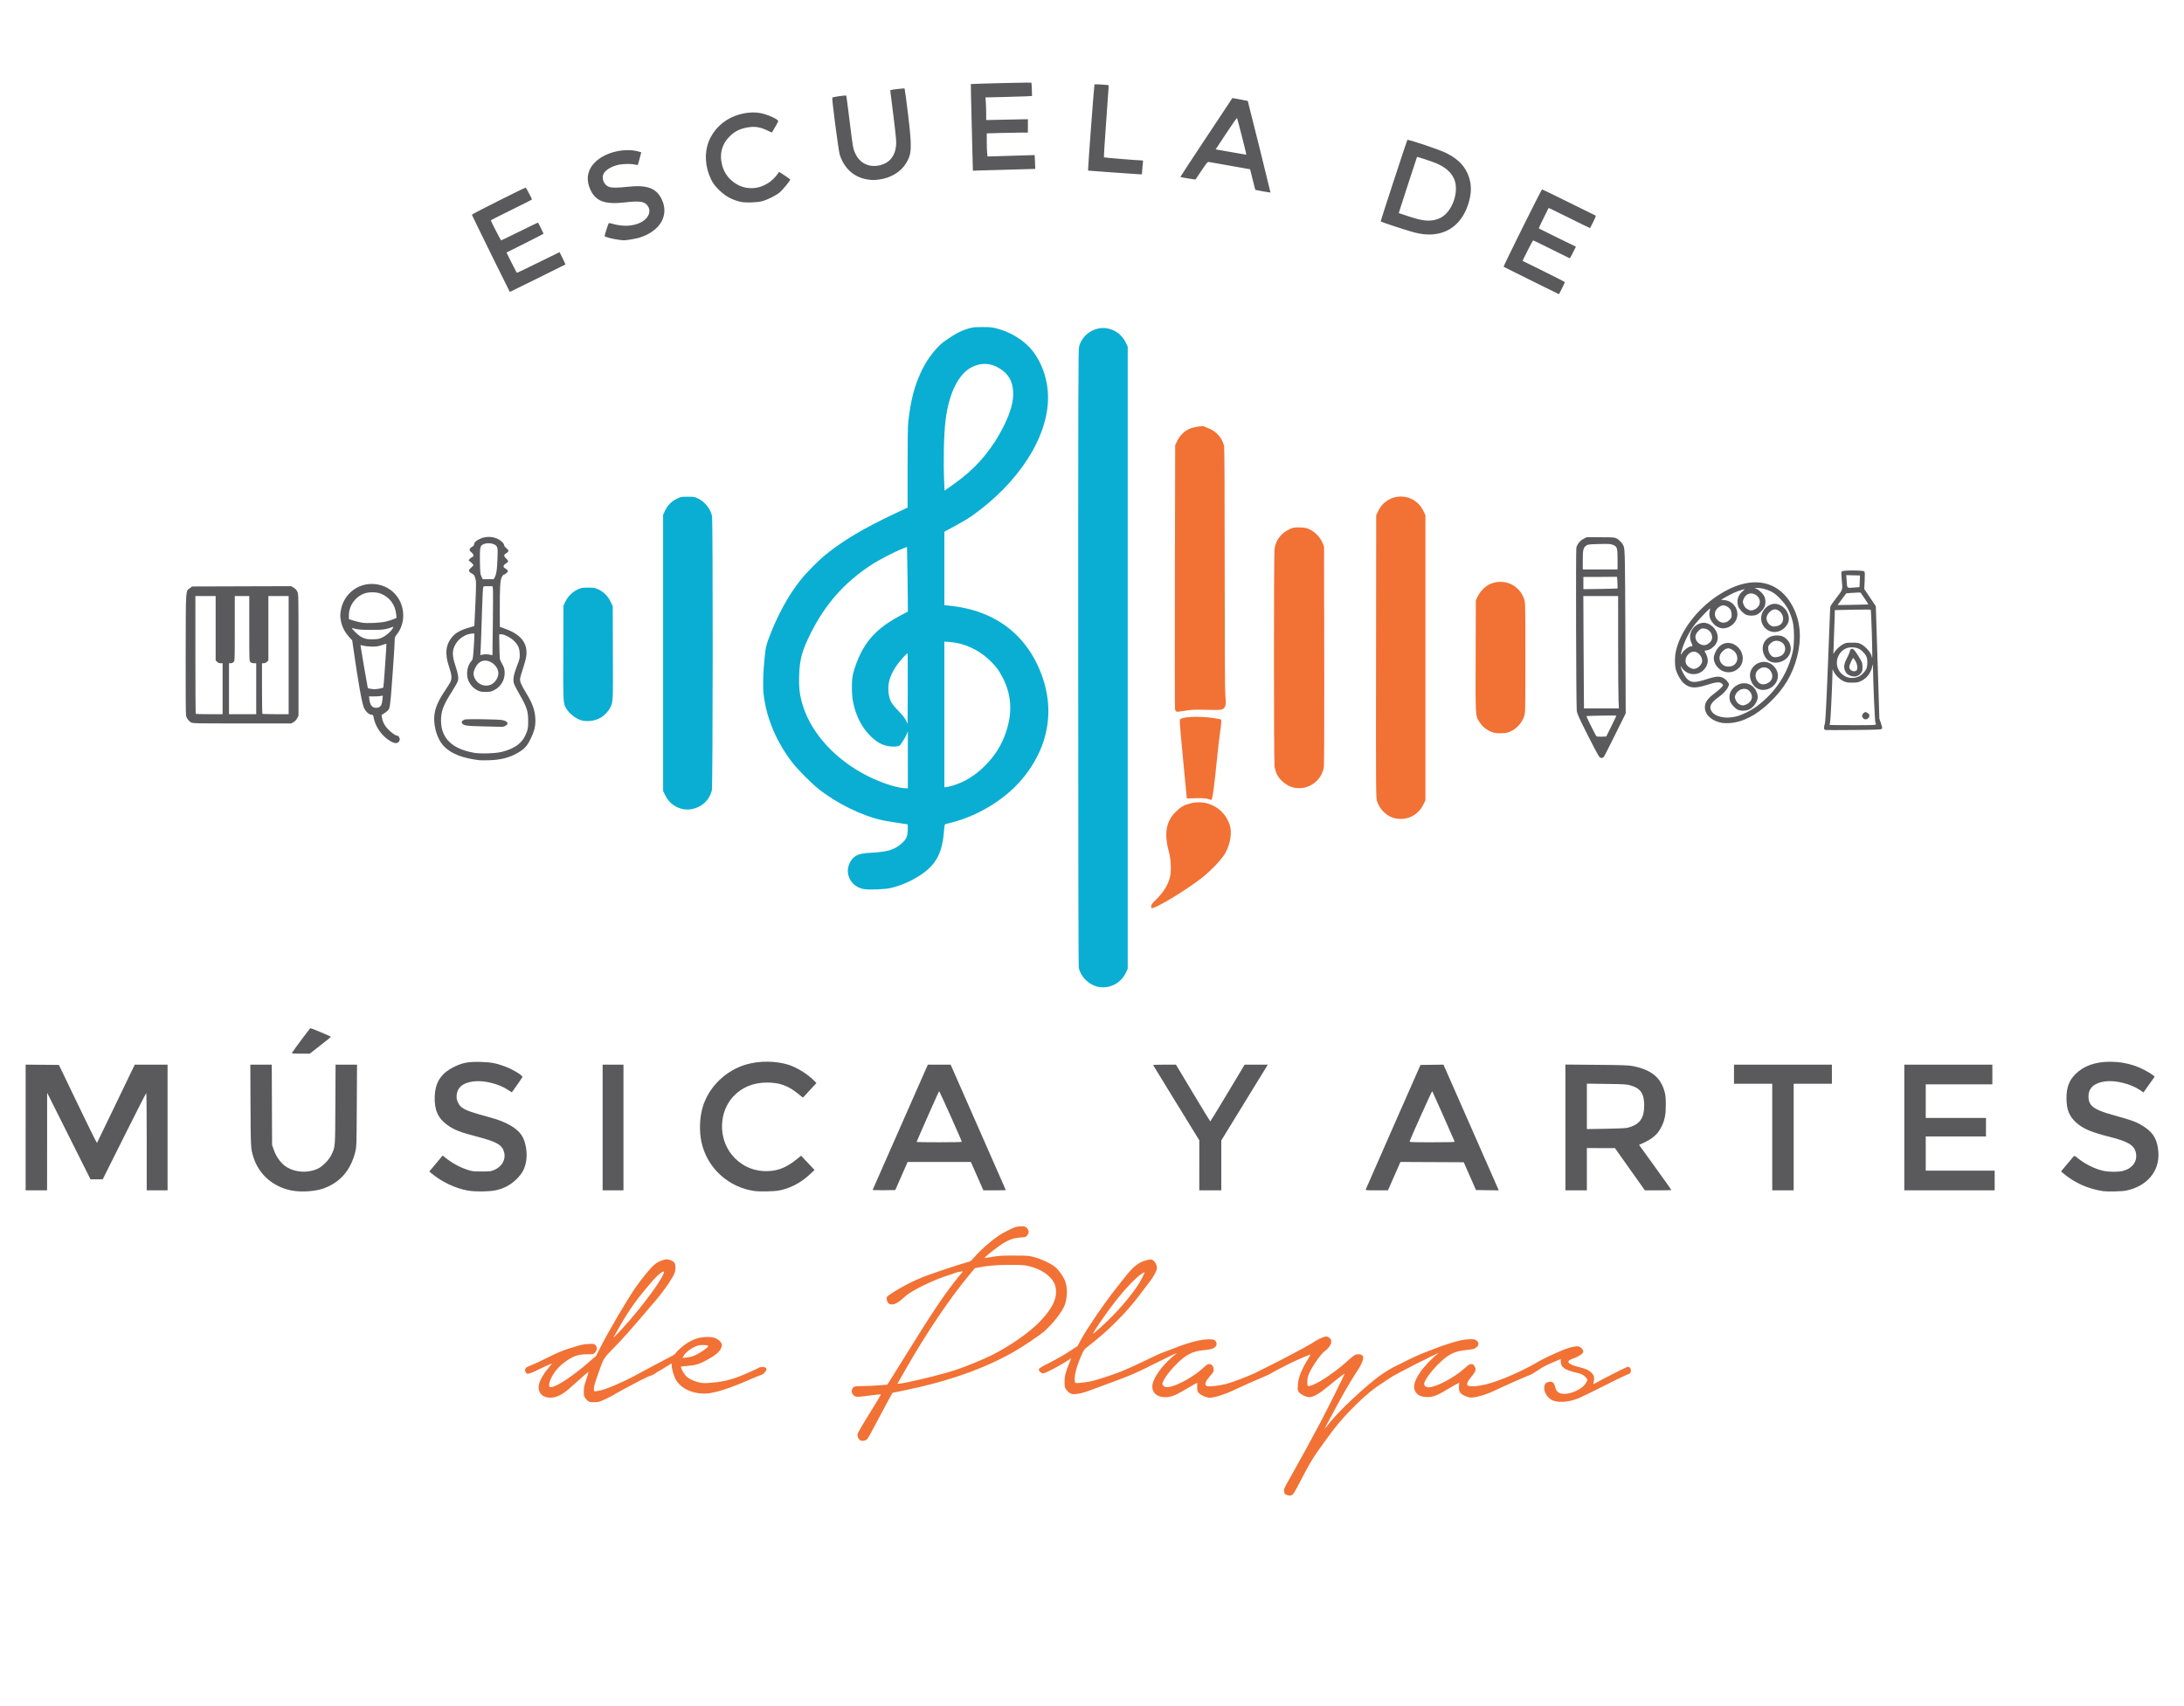
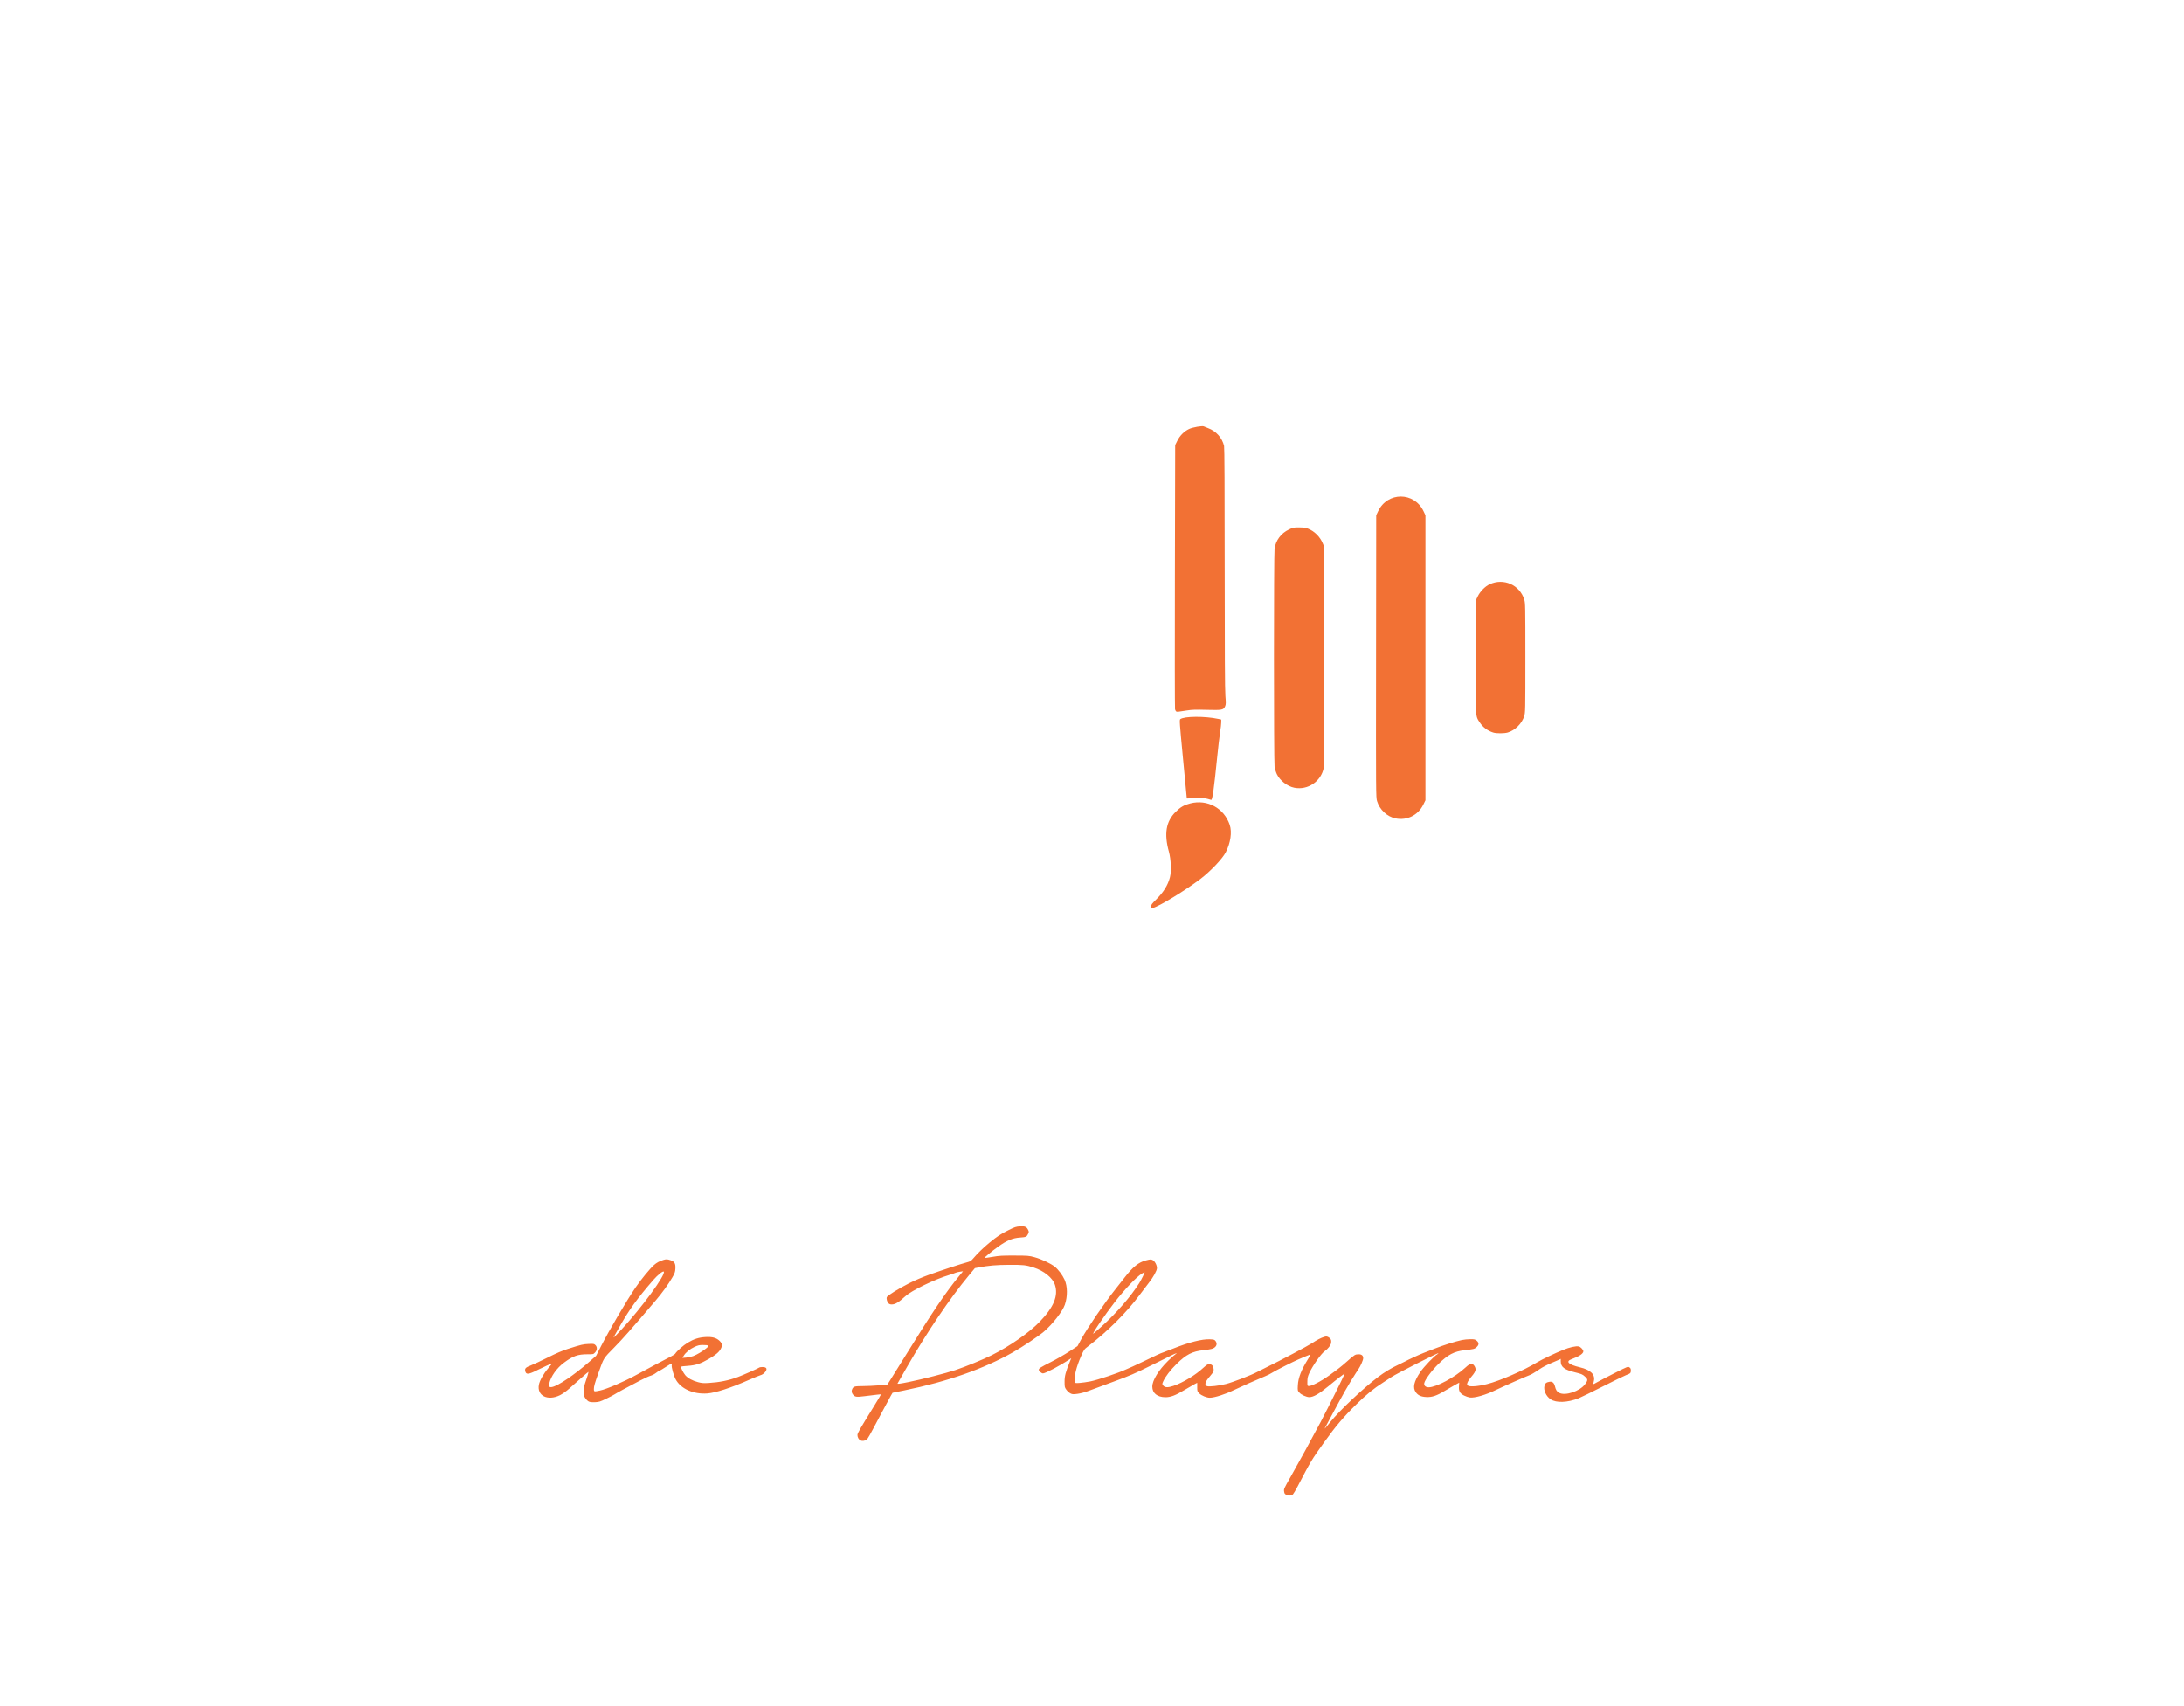
<svg xmlns="http://www.w3.org/2000/svg" width="1024" height="800" version="1.1" viewBox="0 0 1024 800">
  <g transform="matrix(3.208 0 0 3.208 -5.324 -11.089)" stroke-width=".085">
    <path d="m189.66 221.94c-0.226-0.098-0.278-0.176-0.324-0.485-0.053-0.354-0.017-0.436 0.957-2.144 1.157-2.031 3.157-5.685 4.401-8.041 0.944-1.788 3.489-6.903 3.49-7.013 8.5e-4 -0.083-1.091 0.754-2.413 1.848-1.299 1.076-2.16 1.567-2.746 1.567-0.421 0-1.178-0.343-1.457-0.661-0.259-0.295-0.261-0.304-0.222-1.067 0.056-1.11 0.5-2.249 1.515-3.885 0.229-0.369 0.368-0.652 0.309-0.628-1.467 0.584-2.119 0.876-3.555 1.594-0.944 0.473-1.871 0.965-2.058 1.093-0.187 0.129-0.626 0.348-0.974 0.488-0.887 0.355-3.8 1.647-4.612 2.045-1.239 0.607-2.809 1.104-3.495 1.106-0.455 1e-3 -1.221-0.315-1.542-0.637-0.286-0.286-0.297-0.321-0.297-0.921v-0.624l-0.381 0.195c-0.21 0.107-0.895 0.504-1.524 0.883-1.27 0.765-1.994 1.036-2.745 1.029-1.193-0.011-1.912-0.593-1.912-1.55 0-0.908 0.923-2.417 2.298-3.759 0.482-0.471 0.966-0.902 1.075-0.959 0.403-0.211 0.099-0.178-0.338 0.037-0.249 0.123-1.691 0.837-3.204 1.587-2.411 1.196-3.087 1.487-5.461 2.357-1.49 0.546-3.128 1.151-3.641 1.345-0.58 0.219-1.204 0.388-1.655 0.447-0.658 0.086-0.754 0.08-1.05-0.069-0.179-0.09-0.443-0.328-0.586-0.529-0.248-0.348-0.26-0.405-0.26-1.185 8.5e-4 -0.842 0.144-1.379 0.791-2.97l0.186-0.457-0.236 0.158c-1.358 0.908-3.543 2.067-3.894 2.067-0.219 0-0.617-0.344-0.617-0.533 0-0.199 0.243-0.354 1.778-1.132 0.815-0.413 2.022-1.105 2.682-1.538l1.201-0.786 0.535-0.988c0.884-1.632 3.417-5.341 5.016-7.342 0.335-0.419 0.928-1.174 1.318-1.677 1.219-1.573 2.067-2.254 3.147-2.527 0.633-0.16 0.713-0.164 0.961-0.046 0.313 0.149 0.635 0.749 0.633 1.18-2e-3 0.369-0.542 1.343-1.203 2.17-0.292 0.366-0.879 1.137-1.303 1.714-1.869 2.542-4.765 5.431-7.584 7.568-0.536 0.406-0.576 0.463-0.992 1.397-0.711 1.598-1.073 3.098-0.908 3.757 0.055 0.218 0.059 0.219 0.71 0.172 0.36-0.026 1.043-0.123 1.518-0.215 1.088-0.211 4.072-1.212 5.268-1.768 0.5-0.232 0.933-0.423 0.962-0.423 0.029 0 0.673-0.302 1.432-0.671 1.957-0.951 2.596-1.244 3.031-1.388 0.21-0.07 0.876-0.324 1.482-0.566 2.256-0.901 4.194-1.391 5.302-1.341 0.604 0.027 0.695 0.054 0.84 0.242 0.232 0.302 0.21 0.644-0.058 0.892-0.274 0.254-0.575 0.334-1.723 0.459-1.617 0.176-2.485 0.62-3.879 1.984-0.912 0.893-1.676 1.881-1.974 2.555-0.174 0.393-0.174 0.397-0.01 0.618 0.232 0.312 0.687 0.33 1.498 0.057 1.373-0.461 3.269-1.607 4.356-2.632 0.622-0.587 0.89-0.676 1.257-0.418 0.202 0.141 0.324 0.6 0.245 0.916-0.028 0.11-0.261 0.436-0.518 0.724-0.714 0.8-0.857 1.284-0.428 1.447 0.3 0.114 1.793-0.057 2.798-0.32 1.03-0.27 3.671-1.291 4.53-1.752 0.303-0.162 0.95-0.488 1.439-0.724 1.728-0.833 5.977-3.081 6.562-3.472 0.705-0.47 1.311-0.786 1.785-0.927 0.293-0.088 0.387-0.083 0.611 0.034 0.347 0.179 0.469 0.423 0.415 0.827-0.047 0.351-0.465 0.892-0.947 1.226-0.524 0.362-1.759 2.122-2.256 3.213-0.217 0.477-0.268 0.701-0.276 1.219-9e-3 0.59 3e-3 0.637 0.174 0.661 0.381 0.054 1.771-0.657 2.981-1.525 1.34-0.961 1.801-1.324 2.674-2.099 1.081-0.961 1.16-1.009 1.671-1.013 0.436-3e-3 0.661 0.19 0.661 0.569 0 0.273-0.375 1.135-0.701 1.612-0.15 0.219-0.319 0.475-0.375 0.568-0.057 0.093-0.403 0.646-0.77 1.228-0.367 0.582-1.251 2.144-1.964 3.471-0.713 1.327-1.43 2.661-1.593 2.963-0.35 0.651-0.345 0.646 0.624-0.55 1.356-1.675 4.76-4.878 6.955-6.543 0.902-0.684 2.009-1.355 2.906-1.762 0.395-0.179 0.847-0.4 1.004-0.491 0.412-0.238 2.174-1.051 2.72-1.254 0.256-0.095 0.994-0.382 1.64-0.637 1.253-0.495 3.03-1.056 3.975-1.256 0.317-0.067 0.876-0.122 1.242-0.122 0.592 0 0.694 0.024 0.926 0.219 0.36 0.303 0.35 0.616-0.029 0.949-0.302 0.266-0.39 0.288-1.742 0.441-1.543 0.175-2.425 0.64-3.837 2.023-0.954 0.935-1.958 2.291-2.055 2.779-0.073 0.366 0.189 0.616 0.646 0.616 1.09 0 3.822-1.456 5.302-2.826 0.596-0.552 0.811-0.645 1.169-0.508 0.167 0.064 0.385 0.466 0.385 0.709 0 0.261-0.201 0.607-0.656 1.126-0.222 0.254-0.455 0.603-0.518 0.777-0.1 0.278-0.098 0.333 0.023 0.453 0.228 0.228 1.469 0.142 2.793-0.193 1.934-0.489 5.346-1.975 7.438-3.237 0.633-0.382 2.477-1.259 3.683-1.752 0.986-0.403 1.905-0.608 2.318-0.517 0.267 0.059 0.666 0.483 0.666 0.707 0 0.338-0.602 0.742-1.707 1.145-0.939 0.342-0.485 0.794 1.199 1.194 1.592 0.378 2.284 1.068 2.04 2.036-0.055 0.219-0.088 0.41-0.073 0.425 0.015 0.015 0.285-0.123 0.601-0.306 0.316-0.183 1.446-0.774 2.512-1.312 1.911-0.965 1.942-0.977 2.155-0.838 0.168 0.11 0.216 0.212 0.216 0.46 0 0.38-0.062 0.439-0.719 0.685-0.278 0.104-1.801 0.848-3.386 1.652s-3.172 1.58-3.528 1.722c-1.612 0.643-3.272 0.704-4.094 0.15-0.674-0.454-1.069-1.339-0.891-1.997 0.095-0.35 0.282-0.493 0.739-0.565 0.406-0.064 0.658 0.149 0.784 0.661 0.132 0.536 0.269 0.756 0.59 0.943 0.872 0.509 3.049-0.204 3.819-1.251 0.425-0.577 0.421-0.709-0.03-1.117-0.356-0.322-0.488-0.378-1.471-0.619-1.539-0.378-2.058-0.781-2.059-1.599v-0.362l-0.233 0.119c-0.128 0.066-0.666 0.296-1.195 0.512-0.529 0.216-1.253 0.593-1.609 0.838-0.773 0.533-1.332 0.86-1.62 0.948-0.288 0.089-4.048 1.748-4.784 2.111-1.484 0.733-3.168 1.219-3.86 1.114-0.205-0.031-0.578-0.16-0.829-0.287-0.616-0.311-0.796-0.638-0.745-1.352l0.038-0.529-0.604 0.324c-0.332 0.178-1.014 0.574-1.516 0.879-1.168 0.711-1.871 0.945-2.704 0.899-0.758-0.042-1.19-0.238-1.516-0.689-0.489-0.676-0.29-1.575 0.661-2.979 0.502-0.741 2.051-2.359 2.468-2.577 0.109-0.057 0.177-0.124 0.152-0.15-0.078-0.078-6.152 3.005-6.841 3.471-0.357 0.242-0.941 0.625-1.297 0.851-1.272 0.805-2.393 1.722-3.842 3.143-1.866 1.829-3.04 3.215-4.735 5.588-1.835 2.569-1.876 2.637-3.861 6.438-0.268 0.512-0.567 1.017-0.665 1.122-0.205 0.219-0.561 0.244-0.968 0.067zm-26.981-24.61c2.174-1.968 4.257-4.371 5.495-6.339 0.295-0.469 0.82-1.533 0.777-1.576-0.017-0.017-0.206 0.08-0.421 0.216-0.807 0.512-2.495 2.285-3.922 4.12-1.484 1.908-3.45 4.811-3.137 4.632 0.066-0.038 0.609-0.512 1.208-1.053zm-35.267 16.661c-0.259-0.148-0.426-0.45-0.43-0.779-3e-3 -0.27 0.29-0.782 2.394-4.181 0.589-0.952 1.058-1.743 1.042-1.759-0.029-0.029-0.675 0.041-2.423 0.262-1.149 0.145-1.371 0.116-1.652-0.218-0.229-0.272-0.267-0.566-0.112-0.857 0.189-0.356 0.322-0.391 1.51-0.401 0.629-5e-3 1.695-0.054 2.369-0.109l1.226-0.099 0.312-0.473c0.172-0.26 1.3-2.07 2.507-4.022 3.875-6.265 5.684-8.944 7.708-11.411l0.546-0.666-0.455 0.062c-0.25 0.034-0.55 0.109-0.666 0.167-0.116 0.058-0.497 0.19-0.847 0.294-2.173 0.646-5.55 2.281-6.477 3.137-0.937 0.865-1.47 1.186-1.971 1.186-0.233 0-0.378-0.055-0.501-0.191-0.191-0.211-0.305-0.662-0.222-0.879 0.088-0.228 1.745-1.258 3.244-2.017 0.819-0.414 2.01-0.925 2.879-1.234 1.946-0.692 4.801-1.631 5.546-1.823 0.499-0.129 0.639-0.208 0.886-0.498 0.69-0.809 1.545-1.644 2.404-2.348 1.22-1 1.685-1.307 2.871-1.891 0.878-0.433 1.071-0.496 1.628-0.531 0.728-0.047 0.979 0.063 1.199 0.524 0.123 0.258 0.122 0.304-0.014 0.591-0.193 0.408-0.311 0.461-1.133 0.515-1.139 0.074-1.944 0.411-3.288 1.374-0.827 0.593-1.99 1.558-1.938 1.609 0.021 0.021 0.547-0.05 1.168-0.158 0.985-0.171 1.393-0.195 3.203-0.189 1.977 7e-3 2.114 0.018 2.921 0.236 1.025 0.277 2.379 0.913 2.986 1.402 0.507 0.409 1.104 1.202 1.416 1.884 0.442 0.966 0.458 2.458 0.039 3.675-0.33 0.959-1.799 2.842-3.058 3.92-0.755 0.646-3.129 2.233-4.516 3.018-4.296 2.433-9.601 4.294-15.87 5.569l-1.73 0.352-0.249 0.423c-0.137 0.233-0.753 1.376-1.369 2.54-1.876 3.545-2.005 3.773-2.196 3.898-0.279 0.183-0.66 0.223-0.886 0.094zm7.034-8.524c1.812-0.36 5.47-1.294 6.838-1.746 1.434-0.474 4.093-1.563 5.321-2.179 2.665-1.337 5.461-3.286 7.011-4.888 2.061-2.131 2.756-3.822 2.222-5.412-0.342-1.019-1.606-2.04-3.119-2.519-1.126-0.357-1.497-0.397-3.556-0.387-1.905 9e-3 -3.02 0.105-4.519 0.388l-0.497 0.094-0.886 1.066c-2.785 3.353-6.118 8.287-9.04 13.385-0.734 1.281-1.351 2.357-1.371 2.392-0.064 0.111 0.269 0.07 1.597-0.194zm-46.725 2.848c-0.148-0.067-0.377-0.285-0.508-0.483-0.216-0.327-0.237-0.424-0.224-1.047 0.009-0.459 0.074-0.853 0.196-1.191 0.234-0.648 0.514-1.587 0.483-1.618-0.013-0.013-0.499 0.396-1.078 0.911-0.58 0.514-1.374 1.218-1.764 1.564-0.417 0.37-0.962 0.754-1.321 0.932-1.786 0.883-3.386 0.092-3.084-1.523 0.113-0.607 0.686-1.622 1.354-2.4 0.33-0.384 0.583-0.699 0.562-0.699-0.105 0-1.308 0.535-2.05 0.912-1.388 0.705-1.741 0.742-1.861 0.194-0.087-0.394 0.062-0.545 0.818-0.833 0.387-0.147 1.502-0.667 2.476-1.156 1.272-0.638 2.107-0.994 2.963-1.266 1.963-0.623 2.175-0.674 2.996-0.713 0.733-0.035 0.802-0.024 0.995 0.157 0.3 0.282 0.283 0.742-0.039 1.087-0.244 0.262-0.25 0.263-1.125 0.263-1.41 0-2.115 0.254-3.433 1.239-1.046 0.781-1.902 1.985-2.129 2.994-0.108 0.482-6e-3 0.627 0.388 0.553 0.889-0.167 3.225-1.741 5.375-3.621l1.074-0.939 0.738-1.446c1.157-2.268 3.731-6.644 5.01-8.516 0.813-1.19 2.119-2.783 2.715-3.31 0.391-0.346 0.786-0.56 1.375-0.744 0.404-0.126 0.568-0.119 1.045 0.043 0.58 0.198 0.749 0.496 0.701 1.238-0.031 0.493-0.092 0.668-0.439 1.27-0.588 1.019-1.48 2.252-2.465 3.408-3.739 4.385-4.736 5.515-6.022 6.825-1.63 1.66-1.507 1.462-2.328 3.758-0.527 1.475-0.658 1.94-0.658 2.347 0 0.376 0.033 0.383 0.905 0.198 0.987-0.21 3.553-1.314 5.324-2.292 1.263-0.697 3.783-2.039 5.032-2.68 0.303-0.155 0.585-0.339 0.628-0.409 0.233-0.381 1.199-1.232 1.823-1.606 0.902-0.541 1.618-0.769 2.591-0.826 0.993-0.058 1.589 0.103 2.068 0.558 0.41 0.39 0.444 0.708 0.133 1.239-0.265 0.452-0.763 0.858-1.754 1.429-1.166 0.672-1.872 0.902-3.017 0.982-0.526 0.037-0.978 0.088-1.004 0.114-0.081 0.081 0.354 0.939 0.641 1.266 0.375 0.428 1.048 0.793 1.839 1.001 0.556 0.146 0.81 0.166 1.554 0.121 1.596-0.096 2.939-0.368 4.276-0.867 0.785-0.293 3.026-1.285 3.128-1.384 0.044-0.043 0.256-0.079 0.47-0.079 0.647 0 0.771 0.299 0.331 0.8-0.161 0.184-0.394 0.334-0.607 0.391-0.19 0.051-0.977 0.372-1.749 0.713-2.555 1.129-4.831 1.867-6.031 1.956-2.026 0.151-3.892-0.683-4.631-2.071-0.309-0.579-0.641-1.808-0.567-2.1 0.065-0.261-0.009-0.25-0.509 0.073-0.741 0.48-1.327 0.83-1.389 0.83-0.033 0-0.229 0.13-0.434 0.289-0.206 0.159-0.545 0.333-0.755 0.388-0.21 0.054-0.876 0.357-1.482 0.673-2.006 1.046-3.553 1.884-3.785 2.05-0.126 0.09-0.676 0.378-1.222 0.64-0.89 0.428-1.058 0.48-1.633 0.506-0.434 0.02-0.728-0.01-0.911-0.093zm15.243-6.641c0.529-0.188 1.515-0.779 2.002-1.202 0.383-0.332 0.265-0.417-0.577-0.419-0.527-1e-3 -0.712 0.042-1.241 0.286-0.672 0.31-1.286 0.818-1.569 1.298l-0.178 0.302 0.533-0.044c0.293-0.024 0.756-0.123 1.029-0.22zm-10.494-3.865c3.004-3.236 6.569-8.116 6.199-8.486-0.119-0.119-0.895 0.502-1.505 1.204-2.351 2.706-3.486 4.271-4.911 6.773-0.864 1.517-0.935 1.651-0.884 1.651 0.022 0 0.517-0.514 1.101-1.143zm77.436-61.863c0-0.246 0.096-0.381 0.684-0.962 1.131-1.116 1.768-2.139 2.069-3.32 0.218-0.854 0.143-2.631-0.155-3.706-0.733-2.639-0.428-4.437 0.993-5.843 0.701-0.694 1.226-0.997 2.131-1.228 2.498-0.639 4.937 0.689 5.759 3.135 0.355 1.057 0.125 2.651-0.581 4.017-0.484 0.936-2.208 2.755-3.663 3.866-2.238 1.708-6.076 4.048-7.003 4.271-0.219 0.053-0.233 0.039-0.233-0.23zm35.733-12.863c-1.233-0.242-2.336-1.269-2.718-2.531-0.165-0.543-0.167-0.857-0.145-21.168l0.022-20.616 0.27-0.569c1.368-2.889 5.288-2.89 6.656-3e-3l0.271 0.572v41.665l-0.318 0.644c-0.761 1.54-2.362 2.335-4.038 2.006zm-27.436-2.845c-0.36-0.125-1.009-0.146-2.622-0.086l-0.463 0.017-0.548-5.747c-0.516-5.412-0.539-5.753-0.401-5.854 0.596-0.435 3.595-0.453 5.555-0.033l0.425 0.091v0.414c0 0.228-0.075 0.882-0.167 1.454-0.092 0.571-0.283 2.201-0.425 3.621-0.462 4.625-0.693 6.27-0.877 6.26-0.053-3e-3 -0.268-0.065-0.478-0.137zm12.63-1.641c-1.02-0.201-2.107-1.046-2.557-1.988-0.137-0.287-0.287-0.785-0.334-1.106-0.115-0.794-0.115-31.015-8.4e-4 -31.825 0.176-1.246 0.939-2.268 2.108-2.827 0.607-0.29 0.684-0.306 1.487-0.301 0.664 0.004 0.947 0.045 1.312 0.19 0.931 0.37 1.733 1.17 2.132 2.127l0.197 0.473 0.025 15.917c0.018 11.65-8.4e-4 16.053-0.071 16.422-0.38 1.989-2.322 3.308-4.299 2.918zm29.068-8.071c-0.838-0.265-1.527-0.785-1.991-1.503-0.626-0.968-0.603-0.581-0.574-9.681l0.025-8.128 0.273-0.576c0.338-0.713 1.069-1.466 1.722-1.774 2.053-0.968 4.411 0.066 5.084 2.231 0.153 0.49 0.16 0.901 0.16 8.5 0 7.76-5e-3 8-0.17 8.536-0.336 1.086-1.323 2.069-2.4 2.389-0.51 0.151-1.661 0.155-2.129 7e-3zm-46.335-3.08c-0.059-0.04-0.135-0.185-0.169-0.321-0.034-0.136-0.043-8.88-0.02-19.43l0.042-19.181 0.318-0.644c0.371-0.751 0.993-1.373 1.714-1.714 0.525-0.248 1.942-0.496 2.153-0.376 0.073 0.041 0.346 0.152 0.607 0.247 1.19 0.43 2.077 1.419 2.355 2.627 0.058 0.252 0.087 6.189 0.088 17.819 1e-3 12.437 0.03 17.794 0.1 18.669 0.087 1.085 0.082 1.265-0.039 1.548-0.232 0.543-0.426 0.58-2.705 0.519-1.62-0.044-2.124-0.028-2.856 0.089-1.355 0.216-1.473 0.227-1.589 0.149z" fill="#f27134" />
-     <path d="m162.29 147.72c-1.392-0.231-2.639-1.409-2.958-2.795-0.057-0.248-0.086-15.341-0.088-45.333-2e-3 -40.244 0.012-45.014 0.129-45.466 0.46-1.779 2.28-2.977 4.072-2.68 1.214 0.201 2.227 0.974 2.766 2.111l0.271 0.572v90.932l-0.268 0.566c-0.717 1.513-2.306 2.36-3.923 2.092zm-34.374-14.306c-1.272-0.226-2.177-1.157-2.332-2.399-0.107-0.858 0.368-1.93 1.059-2.386 0.531-0.351 1.061-0.463 2.599-0.549 2.208-0.123 3.225-0.454 4.238-1.38 0.662-0.605 0.81-0.94 0.853-1.936 0.02-0.454 3e-3 -0.826-0.037-0.826-0.224-4e-5 -3.057-0.454-3.669-0.588-3.037-0.665-6.702-2.47-9.401-4.63-0.926-0.741-2.848-2.663-3.587-3.588-2.424-3.031-3.99-6.693-4.381-10.248-0.124-1.129-0.051-3.447 0.172-5.458 0.152-1.375 0.206-1.625 0.551-2.559 1.25-3.387 2.911-6.431 4.766-8.734 0.853-1.059 2.647-2.855 3.665-3.668 2.632-2.103 5.508-3.804 10.075-5.959l1.82-0.859 1e-3 -5.832c9.3e-4 -4.151 0.032-6.101 0.108-6.763 0.37-3.217 0.902-5.234 1.968-7.46 0.861-1.799 2.3-3.598 3.51-4.389 0.279-0.183 0.725-0.478 0.989-0.657 0.673-0.454 1.601-0.878 2.397-1.098 0.565-0.156 0.895-0.186 1.99-0.185 1.144 0.002 1.419 0.03 2.142 0.224 1.663 0.445 3.221 1.303 4.404 2.426 1.855 1.762 3.024 4.729 3.02 7.667-7e-3 5.797-4.282 12.437-11.132 17.289-0.466 0.33-1.437 0.913-2.159 1.296s-1.436 0.771-1.587 0.863l-0.275 0.166v10.711l0.91 0.1c6.71 0.734 11.393 4.412 13.483 10.592 1.036 3.063 1.074 6.185 0.111 9.19-0.609 1.902-1.714 3.854-3.144 5.555-2.647 3.148-6.85 5.623-11.112 6.543-0.214 0.046-0.218 0.063-0.318 1.224-0.265 3.092-1.17 4.754-3.398 6.237-1.343 0.894-2.886 1.565-4.407 1.916-0.838 0.193-3.15 0.283-3.894 0.151zm6.432-18.895-2e-3 -4.17-0.192 0.468c-0.17 0.413-0.566 1.065-0.948 1.56-0.164 0.213-1.018 0.278-1.76 0.135-0.959-0.185-1.706-0.615-2.564-1.476-1.254-1.258-2.064-2.808-2.504-4.793-0.261-1.177-0.281-3.239-0.041-4.276 0.202-0.874 0.654-2.087 1.135-3.047 1.176-2.347 2.929-3.999 5.884-5.548l0.995-0.521-0.012-2.004c-6e-3 -1.102-0.035-3.228-0.064-4.725l-0.052-2.721-0.635 0.248c-1.218 0.476-3.522 1.674-4.657 2.421-3.877 2.554-6.672 5.719-8.768 9.927-1.307 2.626-1.636 3.841-1.706 6.308-0.051 1.795 0.105 2.952 0.605 4.479 1.315 4.014 4.802 7.767 9.361 10.077 2.054 1.041 4.362 1.784 5.652 1.819l0.275 8e-3 -2e-3 -4.17zm6.491 3.784c1.762-0.509 3.316-1.458 4.773-2.915 1.476-1.475 2.46-3.05 3.088-4.942 0.941-2.834 0.807-5.326-0.42-7.802-0.555-1.119-1.072-1.82-1.99-2.697-1.611-1.54-3.761-2.513-5.866-2.655l-0.741-0.05v21.276h0.202c0.111 0 0.54-0.098 0.953-0.217zm-6.539-19.333c-0.089-0.087-1.198 1.161-1.694 1.907-0.919 1.381-1.252 2.604-1.066 3.917 0.15 1.058 0.388 1.486 1.434 2.578 0.657 0.686 0.978 1.093 1.127 1.429l0.208 0.471 0.022-5.125c0.012-2.819-1e-3 -5.148-0.03-5.176zm7.882-25.593c2.544-1.963 4.686-4.612 6.183-7.646 1.037-2.101 1.456-3.656 1.368-5.08-0.096-1.56-0.718-2.587-2.048-3.385-1.299-0.779-2.643-0.825-4.005-0.138-1.931 0.975-3.34 3.834-3.821 7.755-0.249 2.033-0.335 5.792-0.204 8.949l0.055 1.329 0.728-0.501c0.4-0.275 1.185-0.854 1.744-1.285zm-40.767 48.334c-1.119-0.252-2.007-0.953-2.518-1.987l-0.318-0.644v-40.395l0.262-0.55c0.384-0.807 0.936-1.374 1.708-1.756 0.633-0.313 0.663-0.319 1.623-0.319 0.928 0 1.006 0.014 1.528 0.27 0.992 0.487 1.806 1.513 2.023 2.549 0.15 0.717 0.13 39.542-0.021 40.107-0.239 0.897-0.698 1.581-1.392 2.078-0.861 0.617-1.95 0.86-2.896 0.647zm-14.68-12.937c-0.82-0.192-1.845-0.964-2.29-1.724-0.486-0.829-0.477-0.672-0.452-8.179l0.023-6.893 0.272-0.574c0.357-0.753 1.026-1.423 1.78-1.78 0.542-0.257 0.627-0.272 1.547-0.272 0.93 0 0.999 0.013 1.546 0.28 0.769 0.376 1.362 0.984 1.747 1.789l0.306 0.641 0.024 6.807c0.025 7.35 0.034 7.193-0.42 8.083-0.228 0.447-0.87 1.121-1.318 1.383-0.804 0.471-1.89 0.644-2.763 0.439z" fill="#0aaed3" />
-     <path d="m44.376 177.49c-2.742-0.498-4.862-2.319-5.67-4.87-0.401-1.268-0.404-1.327-0.434-7.599l-0.028-5.948h3.134l0.024 5.863 0.024 5.863 0.232 0.684c0.272 0.802 0.722 1.526 1.301 2.093 1.228 1.203 3.504 1.501 5.197 0.68 0.664-0.322 1.6-1.281 1.928-1.975 0.581-1.229 0.56-0.96 0.591-7.387l0.029-5.821h3.135l-0.032 5.99c-0.031 5.723-0.04 6.022-0.209 6.71-0.676 2.758-2.259 4.57-4.737 5.424-1.17 0.403-3.159 0.533-4.485 0.292zm25.667-9e-3c-1.839-0.324-3.827-1.271-5.358-2.554l-0.278-0.233 0.775-0.931c0.426-0.512 0.866-1.039 0.976-1.17l0.201-0.239 0.36 0.291c1.008 0.814 2.089 1.408 3.281 1.802 0.662 0.219 0.825 0.238 2.032 0.241 1.167 3e-3 1.365-0.018 1.785-0.187 1.192-0.479 1.798-1.521 1.522-2.619-0.269-1.07-1.05-1.525-3.899-2.272-2.546-0.667-3.367-0.986-4.372-1.698-1.401-0.993-1.953-2.241-1.869-4.226 0.089-2.1 0.962-3.394 2.923-4.336 1.198-0.575 2.078-0.73 3.826-0.674 1.506 0.048 2.179 0.173 3.464 0.642 1.18 0.431 2.689 1.345 2.6 1.576-0.032 0.083-0.678 1.018-1.535 2.221-0.009 0.012-0.267-0.146-0.573-0.351-1.354-0.908-3.555-1.442-5.091-1.234-1.613 0.219-2.421 0.971-2.421 2.254 0 0.53 0.324 1.202 0.727 1.51 0.613 0.468 1.276 0.703 4.311 1.534 2.174 0.595 3.718 1.474 4.444 2.53 0.646 0.939 0.932 2.744 0.642 4.048-0.223 1.002-0.568 1.61-1.364 2.402-0.86 0.855-1.861 1.385-3.102 1.641-0.958 0.198-2.971 0.213-4.007 0.031zm41.995 0.076c-3.86-0.495-7.005-3.342-7.839-7.096-0.358-1.612-0.302-3.552 0.148-5.122 0.847-2.953 3.347-5.415 6.396-6.298 1.885-0.546 4.288-0.532 6.12 0.036 1.256 0.389 2.904 1.416 3.837 2.391l0.282 0.294-1.968 2.135-0.726-0.587c-1.456-1.178-2.706-1.623-4.544-1.62-1.98 4e-3 -3.662 0.698-4.899 2.022-2.119 2.267-2.222 6.073-0.23 8.528 1.162 1.433 2.778 2.277 4.565 2.385 1.855 0.112 3.276-0.383 4.905-1.709l0.656-0.534 0.986 1.043 0.986 1.043-0.653 0.61c-1.399 1.307-2.947 2.107-4.679 2.418-0.58 0.104-2.708 0.144-3.344 0.062zm196.98 3e-3c-2.178-0.327-4.183-1.226-5.794-2.598l-0.333-0.284 0.876-1.05c0.482-0.578 0.922-1.102 0.98-1.165 0.086-0.095 0.184-0.05 0.562 0.258 1.098 0.895 2.586 1.629 3.812 1.881 0.833 0.172 2.168 0.173 2.818 4e-3 1.376-0.358 2.131-1.389 1.903-2.595-0.219-1.152-1.099-1.694-3.901-2.399-2.681-0.675-3.897-1.202-4.884-2.116-0.998-0.924-1.369-1.882-1.371-3.542-2e-3 -1.54 0.383-2.573 1.3-3.487 1.224-1.22 2.896-1.817 5.085-1.817 1.262 0 2.338 0.173 3.54 0.568 0.867 0.285 2.093 0.916 2.694 1.386l0.279 0.218-1.643 2.314-0.494-0.337c-1.351-0.922-3.623-1.485-5.144-1.273-1.572 0.219-2.395 0.964-2.399 2.174-5e-3 1.367 0.728 1.938 3.47 2.702 3.122 0.871 3.61 1.056 4.725 1.792 1.344 0.888 1.911 1.938 2.021 3.745 0.168 2.762-1.722 4.957-4.785 5.556-0.568 0.111-2.731 0.154-3.316 0.067zm-303.61-9.302v-9.188l4.863 0.045 2.754 5.73c1.515 3.151 2.777 5.704 2.806 5.673 0.028-0.031 1.129-2.305 2.446-5.052 1.317-2.747 2.55-5.31 2.74-5.694l0.346-0.699h4.788v18.373h-3.048v-7.112c0-3.912-0.029-7.112-0.064-7.112-0.035 0-1.483 2.838-3.217 6.308l-3.154 6.308h-1.778l-6.341-12.658-0.005 7.133-0.005 7.133h-3.133v-9.188zm84.328 1e-3v-9.186h3.048v18.373h-3.048zm39.468 9.116c0.016-0.041 1.837-4.176 4.047-9.188l4.018-9.114h3.329l0.217 0.487c0.874 1.959 7.849 17.821 7.849 17.85 0 0.02-0.738 0.036-1.639 0.036h-1.639l-1.83-4.149h-9.244l-1.799 4.106-1.669 0.023c-0.936 0.013-1.656-0.01-1.64-0.051zm13.026-7.02c2e-3 -0.165-3.266-7.458-3.318-7.405-0.062 0.063-3.287 7.347-3.287 7.425 0 0.024 1.486 0.044 3.302 0.044s3.302-0.029 3.303-0.064zm34.713 3.435v-3.656l-3.358-5.467c-1.847-3.007-3.373-5.495-3.392-5.53-0.018-0.035 0.725-0.064 1.653-0.064h1.686l2.488 4.149c1.368 2.282 2.507 4.149 2.531 4.149 0.024 0 1.163-1.867 2.531-4.149l2.488-4.149h3.379l-0.181 0.307c-0.1 0.169-1.627 2.66-3.395 5.536l-3.214 5.229v7.3h-3.217zm24.335 3.508c0.026-0.082 1.835-4.206 4.02-9.165l3.973-9.017 3.359-0.043 3.937 8.946c2.165 4.92 3.983 9.055 4.04 9.188l0.102 0.242-1.663-0.023-1.663-0.023-0.897-2.032-0.897-2.032-9.248-0.044-1.829 4.15h-1.64c-1.524 0-1.637-0.011-1.593-0.148zm12.979-6.985c-0.231-0.576-3.223-7.318-3.269-7.366-0.052-0.055-3.182 6.911-3.291 7.324-0.037 0.139 0.16 0.148 3.282 0.148 2.623 0 3.312-0.022 3.278-0.106zm16.196-2.06v-9.193l4.551 0.038c3.764 0.032 4.675 0.063 5.271 0.178 2.688 0.521 4.103 1.656 4.669 3.743 0.147 0.54 0.182 0.905 0.181 1.896 0 1.478-0.141 2.211-0.613 3.197-0.56 1.167-1.355 1.843-3.025 2.57l-0.269 0.117 2.365 3.279c1.301 1.803 2.365 3.299 2.365 3.323 0 0.025-0.873 0.045-1.941 0.045h-1.941l-4.373-6.173-4.106-8e-3v6.181h-3.133v-9.193zm8.976 0.064c1.822-0.413 2.537-1.335 2.537-3.274 0-1.769-0.536-2.533-2.072-2.955-0.516-0.142-0.966-0.168-3.45-0.199l-2.857-0.036v6.637l2.731-0.043c1.502-0.024 2.902-0.082 3.113-0.129zm21.25 1.34v-7.789h-5.588v-2.794h14.309v2.794h-5.588v15.579h-3.133zm19.304-1.397v-9.186h12.869v2.879h-9.737v4.911h8.805v2.709h-8.805v4.995h10.075v2.879h-13.208zm-235.65-10.91c0.244-0.416 2.624-3.606 2.692-3.608 0.131-5e-3 3.006 1.202 3.002 1.26-0.002 0.028-0.698 0.593-1.545 1.256l-1.541 1.205-1.338 2e-3c-1.107 1e-3 -1.326-0.018-1.27-0.114zm27.373-42.777c-2.386-0.29-3.981-0.898-5.066-1.932-0.82-0.781-1.408-2.218-1.51-3.693-0.102-1.462 0.329-2.71 1.571-4.548 0.38-0.562 0.747-1.158 0.816-1.323 0.209-0.5 0.154-1.034-0.219-2.13-0.673-1.977-0.507-3.333 0.55-4.503 0.479-0.53 1.272-0.949 2.367-1.25 0.414-0.114 0.761-0.218 0.771-0.231 0.01-0.013 0.079-1.481 0.154-3.262 0.129-3.066 0.128-3.265-0.012-3.725-0.128-0.421-0.195-0.513-0.5-0.681-0.518-0.286-0.546-0.489-0.116-0.859 0.193-0.166 0.35-0.339 0.349-0.384-8.47e-4 -0.045-0.163-0.222-0.361-0.394l-0.36-0.311 0.204-0.219c0.112-0.12 0.274-0.241 0.36-0.268 0.255-0.081 0.185-0.395-0.151-0.677-0.371-0.311-0.343-0.53 0.1-0.791 0.202-0.119 0.293-0.234 0.293-0.371 0-0.281 0.386-0.616 0.996-0.864 0.739-0.3 1.603-0.297 2.329 0.008 0.552 0.232 1.068 0.712 1.074 0.998 0.002 0.089 0.156 0.292 0.342 0.451 0.283 0.242 0.324 0.316 0.251 0.452-0.048 0.089-0.2 0.221-0.338 0.292-0.343 0.178-0.324 0.426 0.06 0.758 0.366 0.316 0.345 0.471-0.098 0.733-0.365 0.216-0.412 0.543-0.095 0.664 0.112 0.042 0.266 0.165 0.342 0.273 0.133 0.188 0.128 0.205-0.12 0.429-0.142 0.128-0.314 0.233-0.382 0.233-0.068 0-0.208 0.162-0.311 0.36-0.235 0.451-0.3 1.554-0.289 4.92l0.007 2.358 0.776 0.277c2.354 0.841 3.363 2.175 3.076 4.069-0.053 0.346-0.26 1.121-0.462 1.722-0.201 0.601-0.392 1.242-0.423 1.426-0.077 0.454 0.112 0.911 0.946 2.288 0.855 1.411 1.207 2.404 1.272 3.585 0.059 1.076-0.109 1.807-0.689 2.998-0.531 1.09-0.918 1.504-1.956 2.094-1.184 0.673-2.447 0.988-4.149 1.035-0.605 0.017-1.234 0.015-1.397-5e-3zm3.277-1.211c2.036-0.507 3.142-1.393 3.679-2.949 0.168-0.487 0.197-0.731 0.192-1.631-8e-3 -1.377-0.198-1.963-1.206-3.725-0.413-0.722-0.8-1.461-0.859-1.642-0.192-0.584-0.072-1.326 0.418-2.588 0.424-1.091 0.441-1.169 0.412-1.82-0.036-0.825-0.235-1.279-0.81-1.854-0.483-0.483-1.443-0.985-1.882-0.985h-0.313l0.036 1.841c0.035 1.782 0.043 1.854 0.251 2.223 0.444 0.788 0.484 0.903 0.514 1.482 0.058 1.106-0.561 2.143-1.576 2.642-0.414 0.203-0.586 0.237-1.202 0.237-0.617 0-0.789-0.034-1.204-0.238-0.598-0.294-1.103-0.853-1.342-1.486-0.344-0.913-0.132-2.156 0.48-2.811 0.185-0.197 0.211-0.333 0.302-1.566 0.055-0.743 0.103-1.598 0.106-1.901l0.006-0.55-0.381 0.03c-1.021 0.081-2.058 0.831-2.502 1.808-0.367 0.807-0.341 1.493 0.11 2.86 0.407 1.234 0.497 1.779 0.371 2.246-0.05 0.185-0.419 0.851-0.82 1.48-1.311 2.054-1.646 2.932-1.646 4.314 0 2.566 1.61 4.144 4.803 4.708 0.959 0.17 3.153 0.103 4.062-0.124zm-2.685-3.732c-2.561-0.054-2.919-0.111-3.123-0.492-0.093-0.174 0.007-0.314 0.363-0.503 0.201-0.107 4.905-0.047 5.512 0.07 0.559 0.108 0.845 0.324 0.764 0.578-0.07 0.22-0.524 0.436-0.867 0.413-0.13-9e-3 -1.321-0.039-2.649-0.067zm1.198-6.147c0.563-0.291 0.999-0.99 0.999-1.602 0-1.1-1.255-2.097-2.29-1.818-0.469 0.126-0.829 0.47-1.105 1.053-0.297 0.629-0.305 0.988-0.031 1.537 0.448 0.899 1.559 1.279 2.427 0.831zm-0.817-4.393c0.186 0.002 0.476 0.033 0.645 0.071l0.306 0.068 0.062-4.727c0.034-2.6 0.035-4.87 2e-3 -5.045l-0.06-0.318h-0.659c-0.623 0-0.661 0.011-0.709 0.202-0.028 0.111-0.089 1.359-0.135 2.773-0.16 4.875-0.174 5.284-0.22 6.194l-0.046 0.913 0.238-0.066c0.131-0.036 0.39-0.065 0.576-0.063zm1.301-11.285c0.244-0.481 0.333-1.105 0.387-2.731 0.046-1.371 0.037-1.502-0.116-1.752-0.264-0.43-1.26-0.6-1.916-0.326-0.509 0.213-0.563 0.473-0.53 2.536 0.026 1.62 0.046 1.822 0.214 2.187l0.185 0.402h1.615zm161.44 26.292c-0.117-0.106-0.9-1.565-1.74-3.242-1.348-2.69-1.532-3.108-1.571-3.556-0.096-1.112-0.149-23.463-0.057-23.806 0.139-0.518 0.543-1.01 1.044-1.274l0.445-0.235h2.032c1.936 0 2.049 0.009 2.383 0.188 0.441 0.236 0.906 0.772 1.029 1.188 0.164 0.554 0.183 1.592 0.232 13.103l0.048 11.261-1.526 3.081c-0.839 1.694-1.575 3.148-1.634 3.231-0.184 0.254-0.449 0.278-0.686 0.063zm1.735-4.469c0.404-0.815 0.737-1.516 0.741-1.558 6e-3 -0.07-4.307 2e-3 -4.379 0.073-0.033 0.033 1.311 2.728 1.449 2.906 0.059 0.077 0.286 0.102 0.77 0.085l0.685-0.024zm1.058-3.873c-0.03-0.687-0.055-4.383-0.055-8.213l-1e-3 -6.964h-5.085l0.024 5.355c0.013 2.945 0.034 6.641 0.047 8.213l0.023 2.857h5.101zm-0.625-16.261 0.49-0.032-0.024-0.86c-0.013-0.473-0.053-0.85-0.087-0.839-0.035 0.012-1.149 0.021-2.477 0.021h-2.413v1.79l2.011-0.024c1.106-0.013 2.231-0.038 2.501-0.056zm0.484-4.271c0-1.716-0.059-1.89-0.713-2.14-0.338-0.129-0.601-0.143-2.003-0.106-1.43 0.037-1.64 0.061-1.841 0.208-0.453 0.332-0.523 0.614-0.523 2.123v1.376h5.08v-1.46zm-179.31 26.593c-1.303-0.759-2.268-2.131-2.508-3.564-0.041-0.244-0.093-0.318-0.223-0.318-0.407 0-0.866-0.389-1.168-0.992-0.286-0.571-0.871-3.845-1.583-8.872l-0.144-1.016-0.483-0.528c-0.57-0.623-0.976-1.403-1.145-2.199-0.154-0.726-0.153-1.102 0.003-1.845 0.428-2.037 2.125-3.529 4.166-3.661 2.606-0.17 4.747 1.705 4.909 4.296 0.072 1.158-0.265 2.252-0.957 3.105-0.259 0.319-0.286 0.405-0.286 0.894 0 0.608-0.354 5.82-0.553 8.144-0.083 0.964-0.179 1.621-0.264 1.801-0.082 0.173-0.322 0.404-0.617 0.594l-0.482 0.311 0.064 0.403c0.097 0.617 0.361 1.127 0.845 1.639 0.49 0.518 1.125 0.973 1.359 0.973 0.216 0 0.441 0.375 0.378 0.628-0.134 0.535-0.613 0.61-1.308 0.205zm-1.642-5.029c0.276-0.193 0.362-0.405 0.432-1.06l0.063-0.588-0.428 0.064c-0.236 0.035-0.69 0.058-1.011 0.05l-0.582-0.015 0.055 0.467c0.096 0.815 0.418 1.214 0.983 1.214 0.166 0 0.385-0.059 0.489-0.131zm-0.002-2.672c0.298-0.052 0.556-0.138 0.573-0.191 0.048-0.153 0.48-6.332 0.445-6.367-0.017-0.017-0.315 0.069-0.662 0.191-0.518 0.183-0.775 0.222-1.435 0.218-0.442-0.003-1.004-0.06-1.249-0.128-0.244-0.068-0.446-0.1-0.447-0.072-0.005 0.098 1.046 6.232 1.074 6.266 0.04 0.049 0.621 0.156 0.912 0.168 0.136 5e-3 0.491-0.033 0.79-0.085zm0.456-7.504c0.579-0.285 1.265-0.894 1.484-1.317 0.124-0.24 0.123-0.25-0.026-0.193-0.942 0.363-1.429 0.43-3.12 0.426-1.274-0.003-1.83-0.038-2.243-0.142-0.302-0.076-0.561-0.127-0.575-0.113-0.066 0.066 0.895 1.009 1.224 1.202 0.62 0.363 1.016 0.453 1.897 0.428 0.715-0.02 0.876-0.055 1.359-0.292zm0.482-2.304c0.387-0.095 0.897-0.256 1.132-0.357l0.428-0.184-0.055-0.54c-0.142-1.39-0.966-2.489-2.251-3-0.607-0.242-1.704-0.261-2.349-0.04-1.335 0.457-2.301 1.781-2.305 3.163l-2e-3 0.611 0.699 0.216c0.384 0.119 0.927 0.252 1.206 0.295 0.806 0.124 2.687 0.037 3.498-0.163zm210.39 15.85c-0.22-0.049-0.256-0.348-0.101-0.825 0.112-0.344 0.199-1.922 0.465-8.424 0.18-4.401 0.329-8.196 0.331-8.433 4e-3 -0.416 0.037-0.475 0.893-1.598 1.003-1.314 0.947-1.12 0.797-2.763-0.071-0.783-0.069-1.041 0.01-1.136 0.155-0.187 3.146-0.182 3.301 0.005 0.082 0.099 0.093 0.418 0.048 1.354l-0.059 1.225 0.844 1.25 0.844 1.25 0.05 1.524c0.027 0.838 0.144 4.534 0.26 8.213l0.21 6.689 0.231 0.699c0.202 0.611 0.215 0.714 0.107 0.816-0.101 0.095-0.867 0.124-4.103 0.154-2.189 0.02-4.046 0.021-4.127 3e-3zm7.387-0.831c0-0.073-0.038-0.204-0.085-0.292-0.071-0.133-0.32-5.881-0.343-7.915l-7e-3 -0.593-0.12 0.444c-0.257 0.953-0.823 1.657-1.647 2.045-0.399 0.188-0.58 0.22-1.27 0.22-0.69 0-0.871-0.031-1.27-0.22-0.551-0.26-1.121-0.806-1.4-1.343l-0.201-0.385-4e-3 0.444c-0.013 1.459-0.274 6.98-0.344 7.277-0.046 0.195-0.084 0.376-0.084 0.402 0 0.026 1.524 0.047 3.387 0.047 3.017 0 3.387-0.015 3.387-0.133zm-1.868-0.889c-0.23-0.23-0.185-0.566 0.104-0.781 0.224-0.167 0.229-0.167 0.508-4e-3 0.351 0.204 0.405 0.482 0.147 0.756-0.234 0.249-0.528 0.261-0.759 0.029zm-0.611-6.11c0.419-0.195 0.893-0.691 1.092-1.143 0.181-0.412 0.188-1.322 0.013-1.728-0.193-0.449-0.695-0.966-1.149-1.186-0.477-0.231-1.334-0.256-1.806-0.052-1.507 0.649-1.857 2.661-0.653 3.749 0.698 0.631 1.633 0.765 2.504 0.36zm-1.419-0.171c-0.274-0.138-0.432-0.295-0.574-0.572-0.278-0.539-0.215-1.064 0.23-1.909 0.189-0.359 0.367-0.779 0.397-0.935 0.029-0.155 0.106-0.326 0.17-0.38 0.26-0.215 0.493-0.011 1.092 0.954 0.568 0.915 0.593 0.978 0.618 1.548 0.021 0.483-6e-3 0.647-0.147 0.871-0.38 0.606-1.09 0.774-1.786 0.423zm1.065-0.714c0.215-0.215 0.127-0.902-0.179-1.403-0.135-0.221-0.272-0.402-0.303-0.402-0.109 0-0.579 1.044-0.579 1.287 0 0.516 0.715 0.865 1.062 0.518zm2.239-5.335c-0.058-1.9-0.132-3.485-0.165-3.522-0.033-0.037-1.228-0.04-2.656-0.008l-2.596 0.059-7e-3 0.685c-4e-3 0.377-0.054 1.809-0.112 3.183-0.058 1.374-0.096 2.511-0.084 2.527 0.012 0.016 0.079-0.082 0.148-0.217 0.194-0.375 0.803-0.944 1.278-1.196 0.384-0.203 0.517-0.225 1.316-0.225 0.799 0 0.932 0.023 1.316 0.225 0.734 0.387 1.562 1.396 1.562 1.903 0 0.079 0.023 0.121 0.052 0.092 0.028-0.028 5e-3 -1.606-0.053-3.507zm-0.519-4.306c0.016-0.015-0.231-0.41-0.55-0.878l-0.58-0.85-0.389-0.002c-0.214-9.32e-4 -0.684 0.023-1.043 0.054l-0.654 0.055-0.488 0.643c-0.268 0.354-0.551 0.741-0.628 0.86l-0.14 0.216 2.221-0.036c1.222-0.02 2.235-0.048 2.251-0.063zm-1.287-2.526c7e-3 -0.005 0.026-0.391 0.042-0.856l0.03-0.847-2.008-0.048 0.058 0.786c0.087 1.188 0 1.099 1.005 1.032 0.474-0.031 0.867-0.062 0.874-0.067zm-243.86 19.769c-0.351-0.214-0.608-0.555-0.713-0.945-0.057-0.212-0.079-3.322-0.064-9.112 0.025-9.829-0.025-9.07 0.63-9.569l0.311-0.237 14.472-0.045 0.362 0.212c0.242 0.142 0.42 0.333 0.539 0.578 0.177 0.365 0.177 0.404 0.177 9.259v8.892l-0.197 0.373c-0.123 0.233-0.322 0.444-0.529 0.562l-0.332 0.189-7.197 1e-3c-6.9 1e-3 -7.207-6e-3 -7.458-0.158zm4.622-4.92v-3.725h-0.3c-0.206 0-0.366-0.065-0.508-0.208l-0.208-0.208v-9.406h-2.963v8.58c0 4.719 0.025 8.605 0.056 8.636 0.031 0.031 0.926 0.056 1.99 0.056h1.933zm4.911 0v-3.725h-0.339c-0.226 0-0.395-0.057-0.508-0.169-0.165-0.165-0.169-0.282-0.169-4.911v-4.741h-2.117v4.741c0 4.628-4e-3 4.745-0.169 4.911-0.094 0.094-0.282 0.169-0.423 0.169h-0.254v7.451h3.979zm4.741-4.911v-8.636h-2.963v9.406l-0.208 0.208c-0.13 0.13-0.305 0.208-0.466 0.208h-0.258v3.669c0 2.018 0.025 3.694 0.056 3.725 0.031 0.031 0.907 0.056 1.947 0.056h1.891zm209.51 9.91c-1.472-0.242-2.522-1.178-2.522-2.248 0-0.765 0.352-1.274 1.464-2.115 0.717-0.543 1.185-1.007 1.185-1.174 0-0.026-0.083-0.125-0.185-0.22-0.292-0.272-0.849-0.224-2.083 0.178-1.798 0.586-2.631 0.532-3.474-0.227-0.45-0.404-0.929-1.23-1.149-1.981-0.17-0.578-0.176-1.83-0.013-2.605 0.614-2.919 2.965-6.091 6.05-8.165 4.769-3.205 9.088-2.502 11.184 1.82 0.999 2.06 1.172 4.465 0.508 7.043-0.682 2.646-1.889 4.663-4.01 6.702-1.957 1.881-3.941 2.898-5.895 3.021-0.349 0.022-0.826 9e-3 -1.058-0.029zm2.04-0.934c0.869-0.218 2.186-0.872 3.041-1.509 2.747-2.047 4.549-4.812 5.263-8.075 0.231-1.056 0.21-3.421-0.038-4.323-0.421-1.531-0.882-2.358-1.881-3.372-0.525-0.533-0.869-0.802-1.27-0.995-0.684-0.329-1.428-0.523-1.986-0.519l-0.427 0.003 0.266 0.116c0.386 0.168 0.947 0.703 1.145 1.091 0.23 0.451 0.231 1.186 1e-3 1.63-0.221 0.428-0.736 0.923-1.135 1.089-0.422 0.176-1.131 0.163-1.551-0.028-0.425-0.193-1.025-0.862-1.138-1.27-0.227-0.816-0.02-1.52 0.619-2.106 0.216-0.198 0.381-0.36 0.367-0.36-0.014 0-0.232 0.061-0.485 0.136-0.716 0.211-1.408 0.519-2.238 0.994l-0.762 0.437 0.526 0.05c1.431 0.137 2.298 1.673 1.664 2.946-0.383 0.77-1.357 1.298-2.125 1.154-1.131-0.212-1.967-1.397-1.726-2.444 0.053-0.231 0.083-0.433 0.067-0.45-0.052-0.052-1.781 1.768-2.2 2.316-0.844 1.104-1.585 2.555-1.916 3.749-0.231 0.835-0.224 0.865 0.094 0.385 0.286-0.432 0.912-0.892 1.214-0.892 0.284 0 0.294-0.069 0.076-0.536-0.45-0.967-0.09-2.091 0.845-2.639 0.763-0.447 1.558-0.353 2.245 0.264 0.808 0.726 1.005 1.824 0.465 2.592-0.33 0.469-0.852 0.828-1.29 0.887-0.194 0.026-0.353 0.058-0.353 0.071s0.098 0.213 0.218 0.444c0.405 0.781 0.355 1.472-0.158 2.152-0.865 1.149-2.601 1.077-3.382-0.141l-0.165-0.258 0.053 0.254c0.095 0.452 0.568 1.325 0.895 1.653 0.589 0.589 1.166 0.598 2.872 0.046 1.103-0.357 1.632-0.434 2.104-0.307 0.396 0.107 0.829 0.448 1.051 0.828 0.138 0.237 0.136 0.263-0.054 0.664-0.201 0.425-0.748 1.003-1.36 1.437-1.146 0.813-1.447 1.4-1.048 2.045 0.519 0.84 2.052 1.177 3.596 0.789zm0.193-1.018c-0.41-0.217-0.982-0.879-1.088-1.259-0.265-0.955 0.173-1.869 1.127-2.353 1.131-0.573 2.379-0.06 2.807 1.153 0.071 0.201 0.129 0.467 0.129 0.593 0 0.693-0.597 1.554-1.298 1.873-0.472 0.214-1.265 0.211-1.677-6e-3zm1.369-0.782c0.868-0.438 1.007-1.346 0.307-2-0.524-0.489-1.522-0.225-1.895 0.502-0.163 0.317-0.179 0.423-0.107 0.683 0.112 0.402 0.386 0.743 0.711 0.884 0.369 0.16 0.553 0.147 0.983-0.07zm1.691-2.231c-1.002-0.434-1.525-1.845-1.035-2.794 0.666-1.292 2.313-1.556 3.295-0.529 0.637 0.666 0.779 1.503 0.386 2.278-0.492 0.97-1.71 1.45-2.646 1.045zm1.366-0.846c0.692-0.353 0.877-1.089 0.443-1.756-0.363-0.559-1.002-0.709-1.588-0.373-0.628 0.36-0.811 1.074-0.439 1.709 0.356 0.608 0.923 0.758 1.584 0.421zm-6.446-1.72c-0.804-0.284-1.439-1.142-1.439-1.944 0-0.394 0.286-1.074 0.628-1.491 0.731-0.892 1.924-0.97 2.818-0.182 0.949 0.835 1.064 2.241 0.254 3.086-0.593 0.619-1.445 0.819-2.26 0.53zm1.5-0.923c0.81-0.577 0.615-1.833-0.359-2.304-0.345-0.167-0.435-0.179-0.717-0.094-0.337 0.101-0.8 0.552-0.937 0.914-0.226 0.595 0.026 1.256 0.598 1.569 0.387 0.211 1.055 0.171 1.415-0.086zm5.316-0.516c-0.43-0.199-0.663-0.453-0.899-0.984-0.632-1.421 0.272-2.819 1.831-2.831 0.63-0.005 1.034 0.139 1.442 0.515 0.774 0.714 0.847 1.88 0.167 2.675-0.619 0.723-1.734 0.997-2.54 0.625zm1.622-0.864c0.797-0.492 0.732-1.666-0.113-2.039-0.559-0.247-1.06-0.157-1.484 0.268-0.266 0.266-0.321 0.38-0.321 0.664 0 0.578 0.294 1.107 0.72 1.294 0.253 0.111 0.873 0.015 1.198-0.186zm-1.791-3.624c-0.707-0.328-1.167-1.058-1.161-1.843 0.01-1.262 1.25-2.345 2.365-2.064 0.56 0.141 1.087 0.539 1.37 1.035 0.51 0.893 0.414 1.708-0.283 2.401-0.637 0.633-1.543 0.819-2.292 0.472zm1.504-0.824c0.384-0.199 0.586-0.597 0.545-1.074-0.056-0.645-0.634-1.242-1.202-1.242-0.542 0-1.223 0.721-1.226 1.3-3e-3 0.5 0.414 1.055 0.888 1.181 0.235 0.062 0.71-0.016 0.996-0.164zm-12.104 6.289c0.45-0.188 0.821-0.678 0.821-1.083 0-0.663-0.619-1.342-1.222-1.342-0.552 0-1.143 0.591-1.206 1.207-0.051 0.496 0.18 0.899 0.654 1.143 0.431 0.221 0.579 0.233 0.954 0.076zm1.669-3.547c0.429-0.292 0.613-0.591 0.607-0.989-0.01-0.701-0.585-1.275-1.279-1.276-0.332 0-0.415 0.042-0.729 0.37-0.218 0.228-0.377 0.485-0.411 0.667-0.18 0.962 1.014 1.771 1.812 1.227zm2.787-3.236c0.132-0.068 0.344-0.247 0.47-0.398 0.204-0.242 0.227-0.329 0.196-0.748-0.041-0.561-0.224-0.849-0.708-1.11-0.263-0.142-0.417-0.172-0.654-0.127-0.357 0.067-0.774 0.388-0.953 0.735-0.514 0.993 0.655 2.162 1.648 1.648zm4.066-1.821c1-0.51 0.964-1.768-0.062-2.222-0.654-0.289-1.314 0.017-1.589 0.737-0.137 0.359-0.137 0.405-4e-3 0.753 0.154 0.404 0.297 0.563 0.686 0.766 0.337 0.176 0.575 0.168 0.97-0.034zm-32.671-48.057c-2.209-1.092-4.03-2-4.049-2.018-0.065-0.065 5.519-11.31 5.616-11.31 0.054 0 1.813 0.852 3.907 1.894 2.095 1.042 3.856 1.91 3.915 1.929 0.073 0.024-0.033 0.314-0.337 0.921-0.244 0.487-0.453 0.897-0.466 0.912-0.013 0.014-1.239-0.582-2.725-1.325-1.486-0.743-2.844-1.411-3.017-1.483l-0.315-0.132-0.736 1.474c-0.405 0.811-0.716 1.494-0.693 1.517 0.024 0.024 1.252 0.633 2.73 1.355l2.687 1.312-0.427 0.85c-0.235 0.467-0.445 0.85-0.469 0.85-0.023 0-1.223-0.591-2.666-1.312-1.443-0.722-2.653-1.312-2.689-1.312-0.067 0-1.575 2.965-1.528 3.004 0.014 0.012 1.407 0.7 3.095 1.528 1.688 0.829 3.069 1.539 3.069 1.579 0 0.078-0.835 1.766-0.869 1.757-0.011-0.003-1.827-0.899-4.036-1.991zm-152.07-3.935c-1.513-3.073-2.761-5.634-2.772-5.691-0.017-0.089 7.683-3.959 7.872-3.957 0.056 6.78e-4 0.911 1.628 0.911 1.735 0 0.024-1.353 0.708-3.006 1.519-1.653 0.811-3.006 1.497-3.006 1.525 0 0.116 1.446 2.927 1.505 2.927 0.036 0 1.26-0.591 2.721-1.314 1.461-0.723 2.665-1.304 2.676-1.291 0.045 0.051 0.802 1.589 0.802 1.63 0 0.024-1.219 0.654-2.709 1.399l-2.709 1.355 0.739 1.482c0.407 0.815 0.766 1.482 0.798 1.482 0.032 0 1.446-0.68 3.142-1.511l3.083-1.511 0.441 0.886c0.242 0.487 0.426 0.901 0.409 0.918-0.038 0.038-8.095 4.013-8.126 4.01-0.011-0.001-1.259-2.517-2.773-5.59zm18.637-2.037c-0.715-0.083-1.935-0.394-2.008-0.512-0.039-0.062 0.512-1.791 0.612-1.923 0.013-0.017 0.327 0.05 0.697 0.15 1.398 0.377 2.776 0.314 3.844-0.178 1.353-0.622 1.797-1.845 0.976-2.684-0.459-0.469-1.169-0.533-3.295-0.296-2.714 0.303-4.045-0.162-4.824-1.683-1.074-2.097-0.295-4.054 2.083-5.23 1.509-0.747 3.591-0.955 5.002-0.5l0.26 0.084-0.235 0.897c-0.129 0.493-0.254 0.917-0.278 0.941-0.024 0.024-0.214 4.23e-4 -0.423-0.052-0.523-0.132-1.67-0.117-2.365 0.03-1.125 0.238-2.059 0.839-2.262 1.455-0.213 0.647 0.115 1.423 0.73 1.723 0.431 0.21 1.206 0.22 2.915 0.035 2.788-0.301 4.15 0.216 4.923 1.868 1.095 2.339-0.249 4.625-3.277 5.574-0.56 0.175-2.123 0.428-2.383 0.385-0.037-6e-3 -0.348-0.044-0.692-0.083zm117.13-0.889c-0.774-0.139-1.397-0.321-3.916-1.145-0.99-0.324-1.799-0.616-1.799-0.648 0-0.127 3.832-11.832 3.896-11.901 0.12-0.128 4.717 1.422 5.729 1.932 1.996 1.004 3.099 2.35 3.467 4.229 0.193 0.987 0.083 2.098-0.332 3.337-1.09 3.253-3.685 4.799-7.045 4.197zm2.084-1.981c0.251-0.047 0.66-0.185 0.909-0.307 1.785-0.87 2.848-3.962 1.991-5.79-0.431-0.919-1.305-1.671-2.555-2.196-0.71-0.298-2.793-0.984-2.831-0.932-0.029 0.039-1.887 5.729-2.396 7.337l-0.273 0.864 1.292 0.431c1.943 0.647 2.84 0.785 3.864 0.592zm-101.31-2.659c-1.351-0.312-2.282-0.831-3.263-1.819-0.569-0.574-0.798-0.88-1.078-1.448-0.894-1.812-1.022-3.873-0.347-5.582 0.675-1.706 2.115-3.091 3.884-3.737 1.311-0.478 2.626-0.608 3.769-0.372 1.009 0.208 2.495 0.892 2.495 1.147 0 0.078-0.466 0.932-0.813 1.49l-0.115 0.186-0.7-0.325c-1.144-0.531-1.9-0.623-3.095-0.378-0.898 0.184-1.621 0.55-2.243 1.133-1.234 1.158-1.665 2.638-1.246 4.277 0.228 0.89 0.648 1.61 1.29 2.211 2.064 1.931 5.15 1.515 6.888-0.928l0.172-0.242 0.799 0.524c0.439 0.288 0.808 0.549 0.82 0.58 0.048 0.129-1.118 1.556-1.568 1.917-0.585 0.471-1.804 1.076-2.56 1.271-0.75 0.193-2.436 0.244-3.09 0.092zm76.295-1.54c-0.6-0.107-1.099-0.206-1.109-0.22-0.011-0.014-0.183-0.691-0.383-1.506-0.2-0.815-0.37-1.491-0.378-1.502-8e-3 -0.011-1.345-0.249-2.972-0.528-1.627-0.28-3.026-0.525-3.109-0.545-0.117-0.028-0.349 0.26-1.007 1.248-0.47 0.706-0.868 1.3-0.884 1.318-0.03 0.035-2.168-0.322-2.216-0.37-0.015-0.015 1.691-2.616 3.789-5.78l3.816-5.754 1.113 0.198c0.612 0.109 1.12 0.208 1.129 0.22 0.039 0.052 3.347 13.381 3.326 13.398-0.013 0.01-0.515-0.07-1.114-0.177zm-2.424-5.41c0-0.136-1.304-5.26-1.352-5.314-0.032-0.036-0.748 0.982-1.591 2.262l-1.532 2.328 0.269 0.049c0.999 0.182 4.014 0.704 4.1 0.711 0.058 0.004 0.106-0.012 0.106-0.036zm-55.538 3.639c-1.865-0.337-3.29-1.666-3.89-3.627-0.183-0.598-1.16-8.096-1.081-8.301 0.038-0.099 1.964-0.373 2.046-0.291 0.019 0.019 0.226 1.595 0.46 3.503 0.505 4.11 0.525 4.225 0.866 4.966 0.619 1.343 1.862 2.002 3.32 1.758 1.523-0.255 2.427-1.23 2.62-2.828 0.074-0.608 0.036-1.066-0.354-4.279-0.24-1.979-0.454-3.678-0.476-3.776-0.037-0.168 0.018-0.185 0.996-0.306 0.57-0.071 1.06-0.105 1.09-0.077 0.03 0.029 0.253 1.691 0.496 3.693 0.592 4.879 0.563 5.797-0.228 7.148-0.775 1.323-2.255 2.232-4.006 2.459-0.808 0.105-1.082 0.099-1.859-0.042zm35.916-1-3.493-0.261-3e-3 -0.215c-7e-3 -0.539 0.878-12.33 0.93-12.387 0.049-0.054 2.035 0.07 2.083 0.13 9e-3 0.011-0.158 2.372-0.369 5.247-0.212 2.875-0.359 5.253-0.328 5.284 0.049 0.049 4.844 0.441 5.501 0.449 0.219 0.003 0.233 0.024 0.194 0.278-0.024 0.151-0.067 0.609-0.096 1.016l-0.053 0.741-0.437-0.011c-0.24-0.006-2.009-0.129-3.929-0.272zm-20.344-0.466c-2e-3 -0.124-0.074-2.968-0.16-6.321-0.086-3.353-0.146-6.108-0.131-6.124 0.042-0.046 8.801-0.254 8.846-0.211 0.023 0.022 0.055 0.471 0.071 0.998l0.028 0.958-0.96 0.05c-0.528 0.028-2.06 0.074-3.405 0.103l-2.446 0.053 0.054 0.689c0.029 0.379 0.054 1.123 0.054 1.653l8.4e-4 0.965 6.096-0.123v1.961h-1.087c-0.598 0-1.95 0.025-3.006 0.056l-1.919 0.056v1.159c0 0.638 0.025 1.398 0.055 1.689l0.055 0.53 1.786-0.053c0.982-0.029 2.533-0.075 3.445-0.103l1.659-0.051 0.054 0.999c0.029 0.55 0.044 1.009 0.032 1.021-0.012 0.012-1.697 0.062-3.744 0.11-2.047 0.048-4.094 0.104-4.548 0.123l-0.826 0.035-3e-3 -0.225z" fill="#5a5a5c" />
  </g>
</svg>